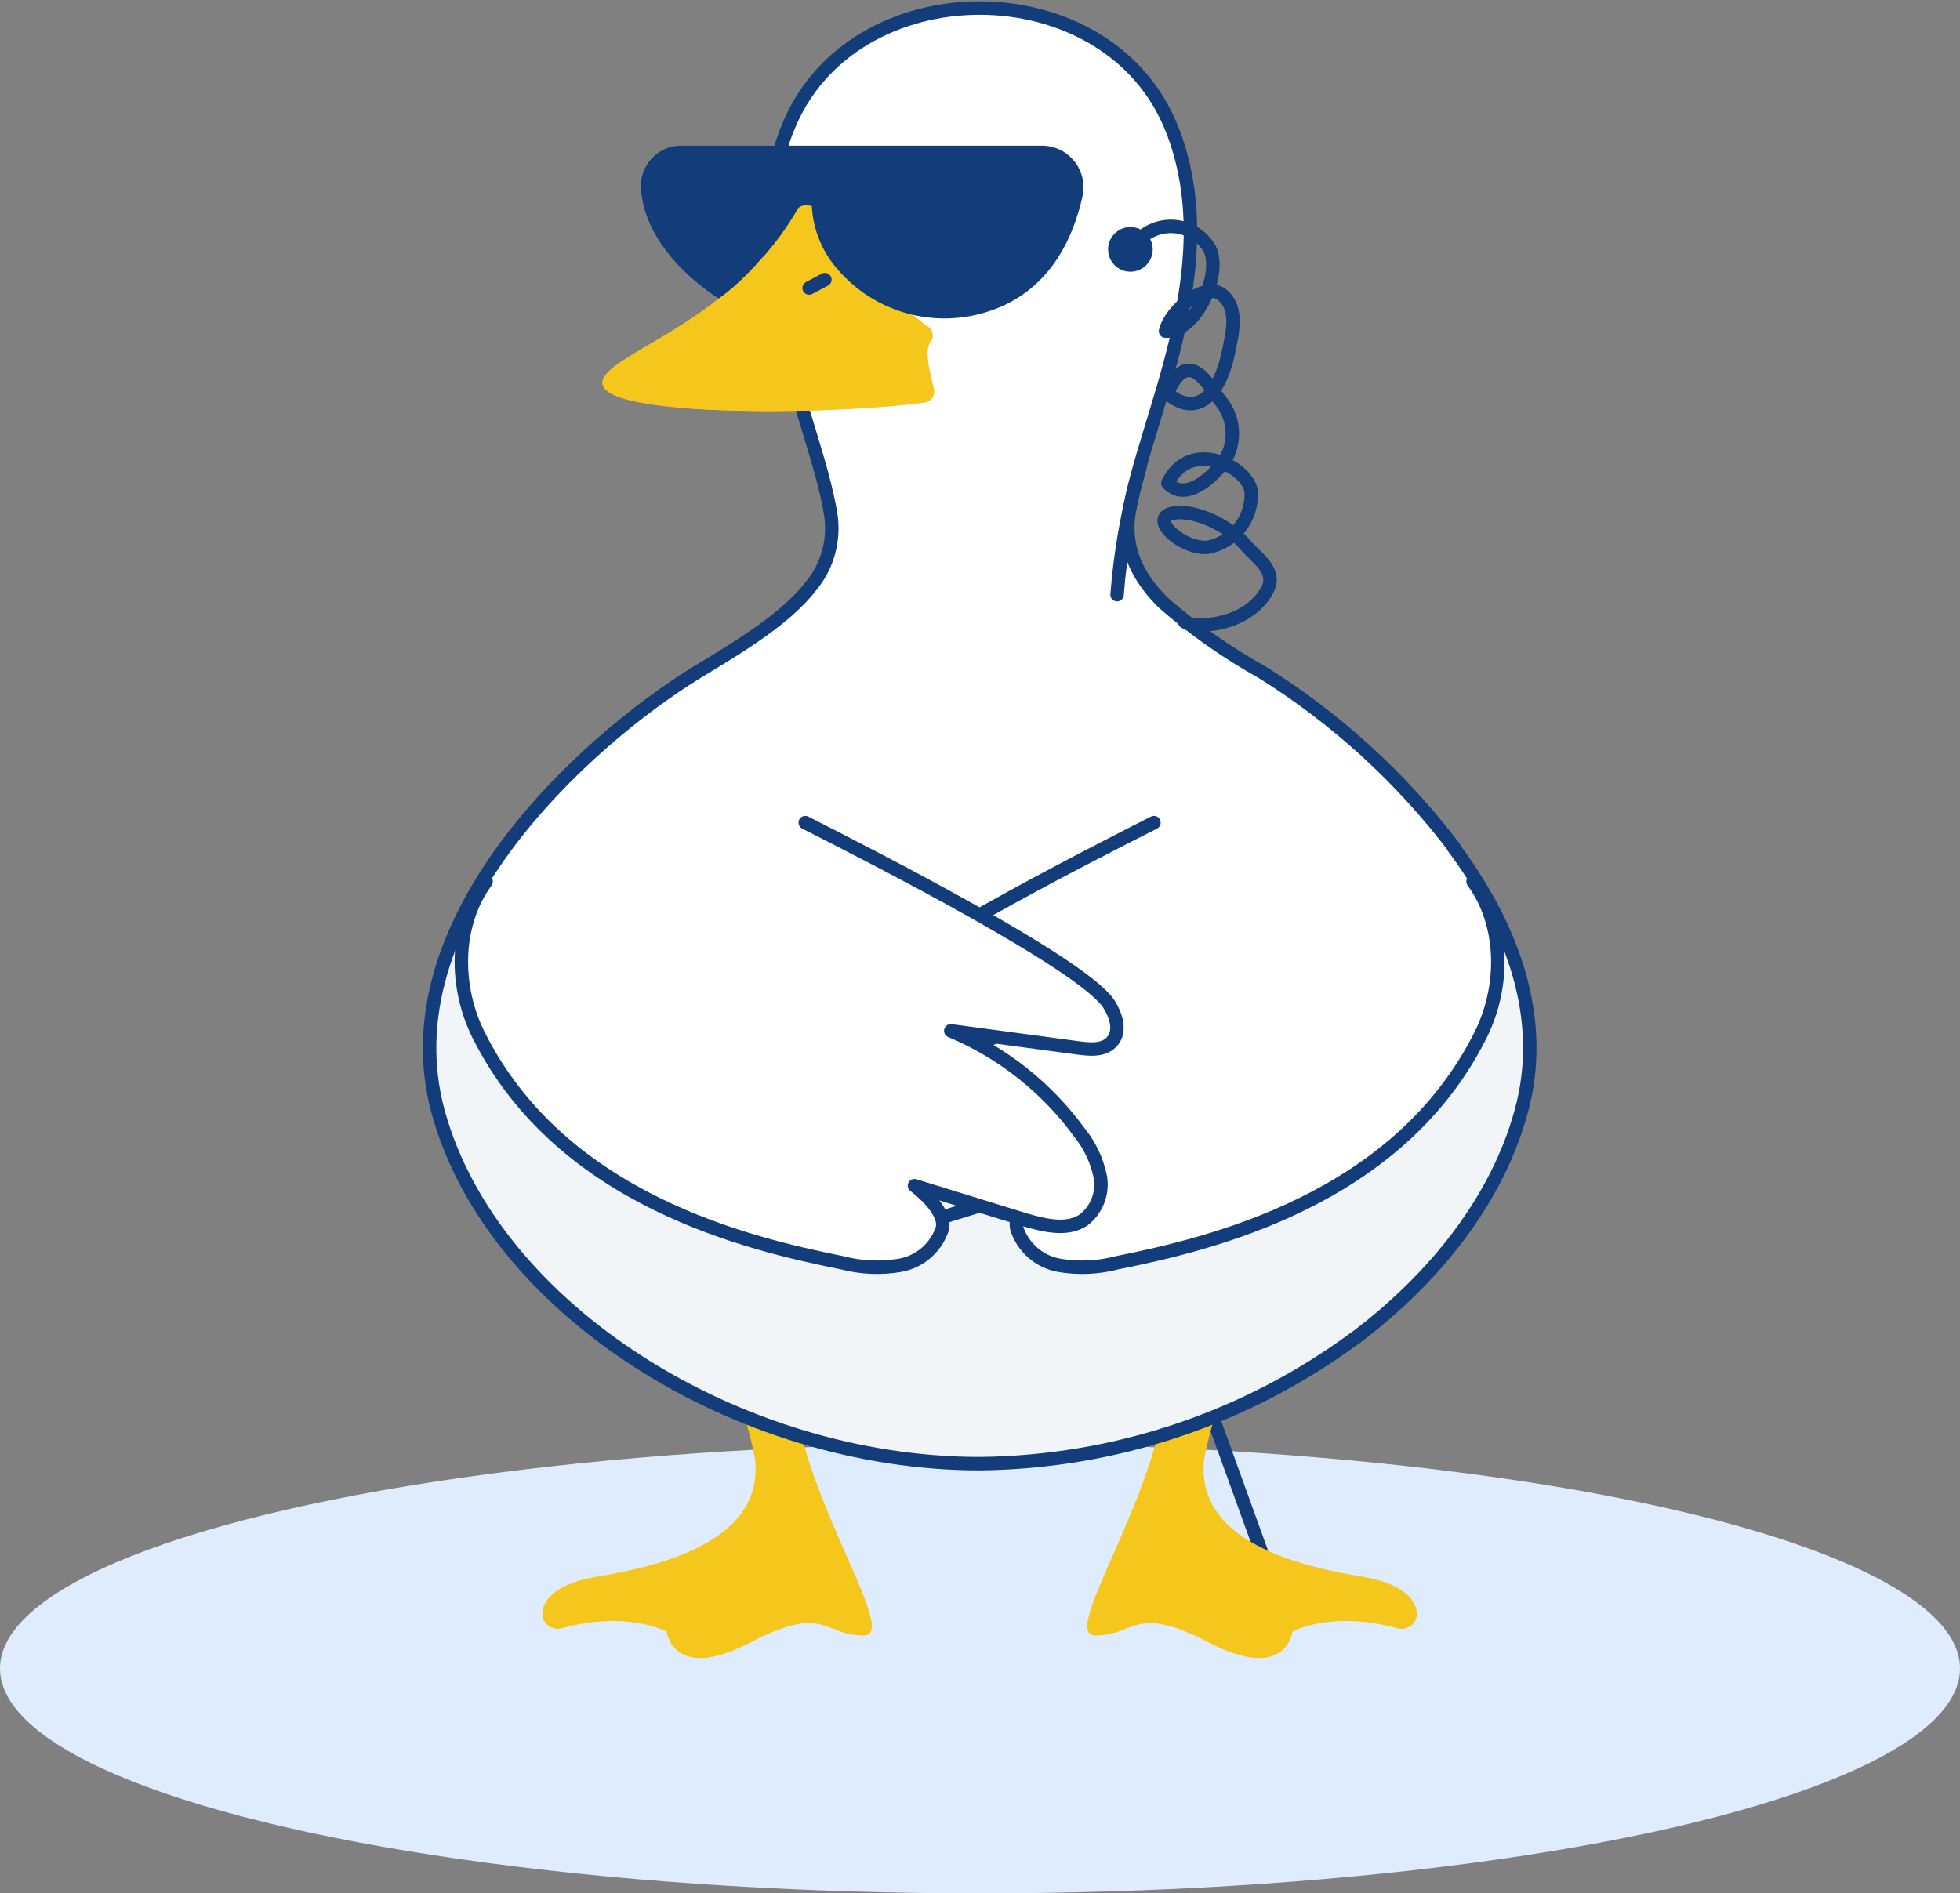
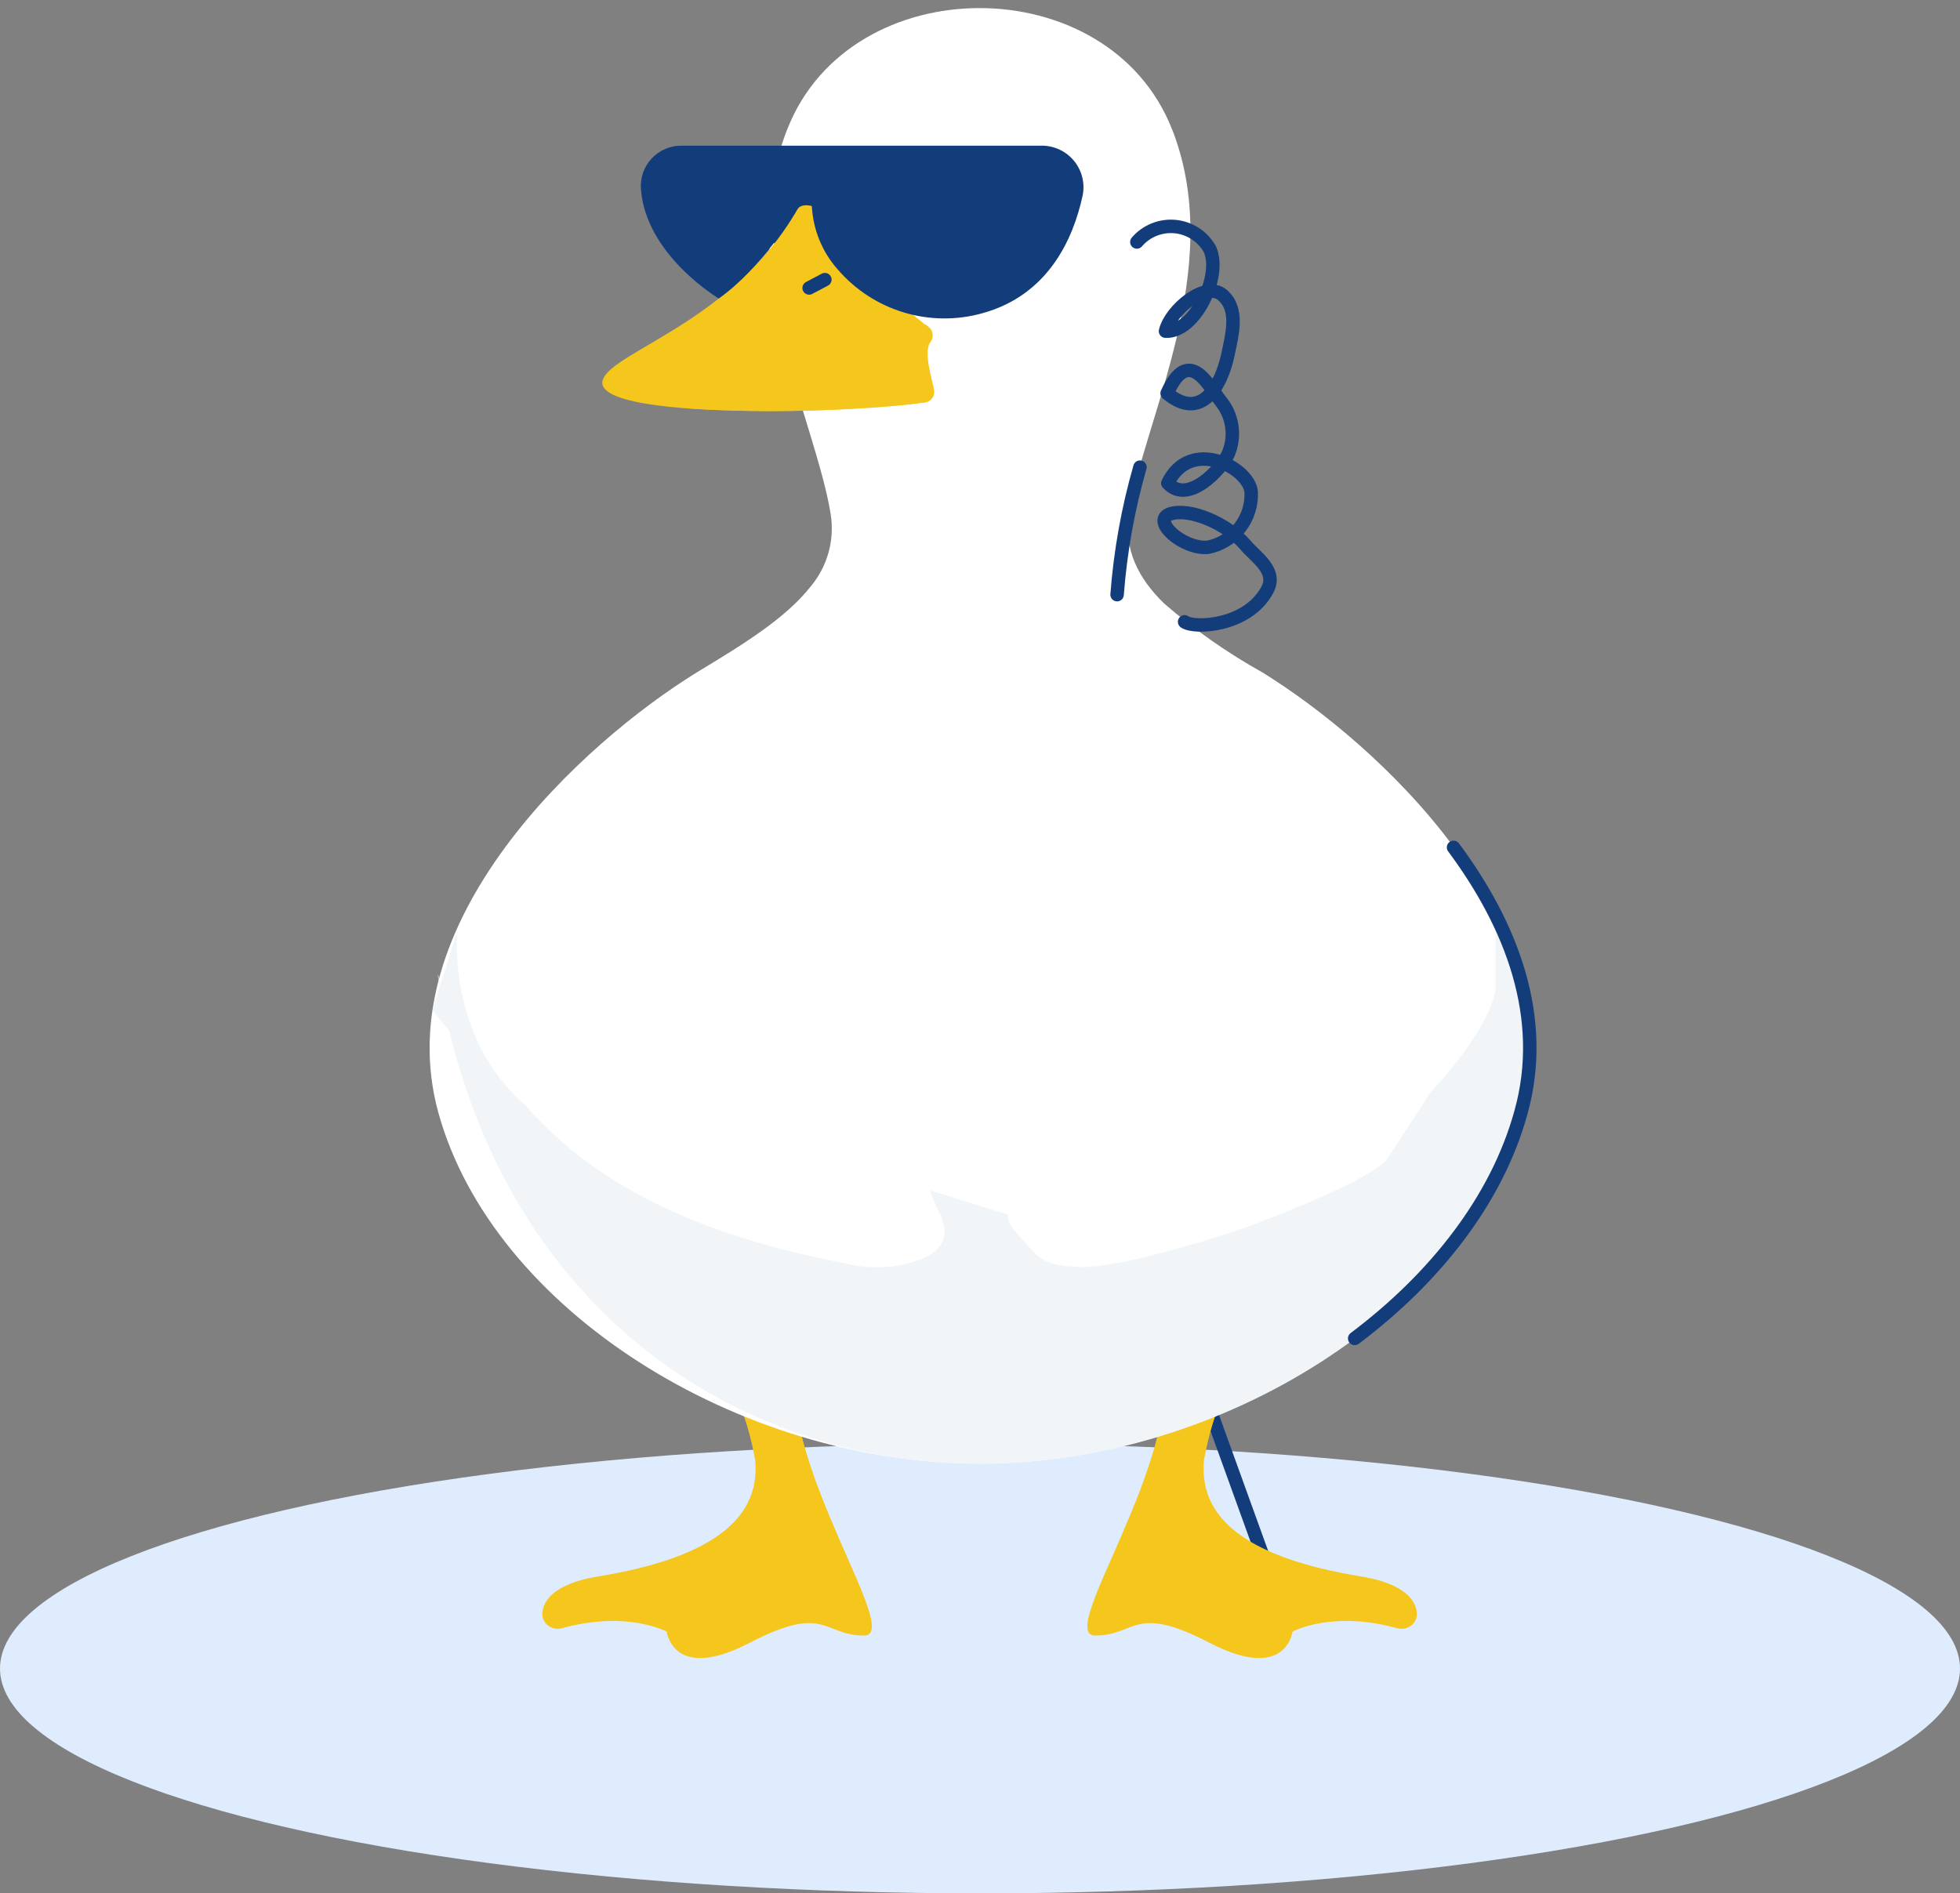
<svg xmlns="http://www.w3.org/2000/svg" width="414" height="400" viewBox="0 0 414 400" fill="none">
  <rect x="0" y="0" width="414" height="400" fill="#808080" stroke="none" />
  <ellipse cx="207" cy="352.5" rx="207" ry="47.5" fill="#DEECFD" />
  <path d="M207.652 83.401V162.794C207.656 164.384 207.935 165.961 208.476 167.455L269.882 337.408" stroke="#123D7A" stroke-width="2.842" stroke-linecap="round" stroke-linejoin="round" />
  <path d="M245.103 286.46C251.155 306.862 222.598 345.593 231.35 345.536C240.102 345.479 239.42 338.716 255.56 347.099C271.7 355.481 273.007 344.712 273.007 344.712C273.007 344.712 281.219 340.165 295.086 343.973C295.885 344.207 296.743 344.133 297.491 343.765C298.238 343.396 298.82 342.761 299.121 341.984C299.774 339.881 298.666 334.88 287.556 333.061C238.169 325.02 258.145 300.128 258.6 292.882" fill="#F5C61B" />
  <g style="mix-blend-mode:multiply">
    <path d="M245.386 287.625C247.744 298.025 242.033 312.574 236.861 324.565C236.861 324.565 249.904 315.273 254.365 308.141C255.243 303.479 256.565 298.911 258.315 294.502L245.386 287.625Z" fill="#F5C61B" />
  </g>
  <path d="M168.726 286.46C162.674 306.862 191.231 345.593 182.479 345.536C173.728 345.479 174.381 338.716 158.269 347.099C142.158 355.481 140.822 344.712 140.822 344.712C140.822 344.712 132.61 340.165 118.715 343.973C117.919 344.206 117.065 344.131 116.323 343.762C115.58 343.393 115.004 342.759 114.708 341.984C114.055 339.881 115.135 334.88 126.245 333.061C175.66 325.02 155.684 300.128 155.229 292.882" fill="#F5C61B" />
  <g style="mix-blend-mode:multiply">
    <path d="M168.44 287.625C166.081 298.025 171.793 312.574 176.965 324.565C176.965 324.565 163.922 315.273 159.461 308.141C158.589 303.474 157.256 298.905 155.482 294.502L168.44 287.625Z" fill="#F5C61B" />
  </g>
  <path d="M266.643 142.051C259.233 137.925 252.271 133.04 245.871 127.474C240.444 122.189 237.346 116.108 238.426 108.578C241.609 88.687 258.743 57.231 247.889 28.134L247.548 27.281C240.841 10.232 223.877 1.707 206.913 1.707C189.949 1.707 172.985 10.232 166.307 27.281L165.966 28.134C155.197 57.26 172.246 88.687 175.457 108.606C175.887 111.29 175.74 114.034 175.024 116.655C174.309 119.277 173.042 121.716 171.309 123.809C165.966 130.685 156.589 136.368 147.184 142.051C123.173 156.856 81.459 194.762 92.597 235.084C104.106 276.684 155.964 309.22 206.913 309.22C257.862 309.22 309.721 276.684 321.229 235.084C332.368 194.791 290.654 156.884 266.643 142.051Z" fill="white" />
-   <path d="M321.23 206.868C309.722 248.469 257.864 281.005 206.915 281.005C155.965 281.005 104.05 248.469 92.684 206.868C92.684 206.527 92.684 206.215 92.457 205.902C90.088 215.505 90.166 225.549 92.684 235.114C104.192 276.714 156.051 309.25 207 309.25C257.949 309.25 309.807 276.714 321.316 235.114C323.833 225.549 323.911 215.505 321.543 205.902C321.372 206.215 321.316 206.527 321.23 206.868Z" fill="#F1F5F8" />
+   <path d="M321.23 206.868C309.722 248.469 257.864 281.005 206.915 281.005C155.965 281.005 104.05 248.469 92.684 206.868C92.684 206.527 92.684 206.215 92.457 205.902C104.192 276.714 156.051 309.25 207 309.25C257.949 309.25 309.807 276.714 321.316 235.114C323.833 225.549 323.911 215.505 321.543 205.902C321.372 206.215 321.316 206.527 321.23 206.868Z" fill="#F1F5F8" />
  <path d="M96.633 196.523C96.633 196.523 94.076 219.085 111.267 233.776C128.458 248.467 168.837 269.921 190.149 267.221C190.149 267.221 202.339 265.658 198.929 257.588C195.519 249.518 196.343 251.394 196.343 251.394L213.023 256.537C213.023 256.537 211.915 257.617 215.609 261.481C219.303 265.346 219.644 267.591 228.794 267.676C237.943 267.761 261.898 259.862 264.455 258.839C267.013 257.816 290.029 249.263 293.126 244.631C296.224 239.999 302.163 230.736 302.163 230.736C302.163 230.736 314.04 218.602 315.887 209.197V196.95L321.57 205.758V220.591L308.357 244.176L291.592 267.676L245.388 280.605L211.29 291.232L161.25 283.759L117.064 261.226L99.503 223.405L91.348 213.459L96.633 196.523Z" fill="#F1F5F8" />
-   <path d="M307.107 178.992C295.967 164.329 282.257 151.813 266.643 142.051C259.233 137.925 252.271 133.04 245.871 127.474C240.444 122.189 237.346 116.108 238.426 108.578C241.609 88.687 258.743 57.231 247.889 28.134L247.548 27.281C240.841 10.232 223.877 1.707 206.913 1.707C189.949 1.707 172.985 10.232 166.307 27.281L165.966 28.134C155.197 57.26 172.246 88.687 175.457 108.606C175.887 111.29 175.74 114.034 175.024 116.655C174.309 119.277 173.042 121.716 171.309 123.809C165.966 130.685 156.589 136.368 147.184 142.051C123.173 156.856 81.459 194.762 92.597 235.084C104.106 276.684 155.964 309.22 206.913 309.22C235.447 308.935 263.167 299.669 286.136 282.737" stroke="#123D7A" stroke-width="2.842" stroke-linecap="round" stroke-linejoin="round" />
  <path d="M209.443 52.003C208.828 52.145 208.192 52.161 207.571 52.053C206.95 51.944 206.357 51.712 205.827 51.37C205.297 51.029 204.841 50.584 204.486 50.063C204.131 49.542 203.884 48.956 203.759 48.337L202.594 40.665C202.457 40.053 202.442 39.42 202.55 38.802C202.659 38.184 202.889 37.593 203.227 37.065C203.565 36.536 204.005 36.08 204.521 35.722C205.036 35.365 205.618 35.113 206.232 34.982C206.844 34.844 207.477 34.829 208.095 34.938C208.713 35.046 209.304 35.276 209.832 35.615C210.361 35.953 210.817 36.393 211.174 36.908C211.532 37.424 211.784 38.006 211.915 38.619L213.08 46.32C213.218 46.932 213.233 47.566 213.124 48.184C213.016 48.802 212.786 49.392 212.447 49.921C212.109 50.449 211.669 50.905 211.154 51.263C210.638 51.62 210.056 51.872 209.443 52.003Z" fill="#123D7A" />
  <path d="M167.132 52.003C166.518 52.145 165.881 52.161 165.26 52.053C164.639 51.944 164.046 51.712 163.516 51.37C162.987 51.029 162.531 50.584 162.176 50.063C161.82 49.542 161.573 48.956 161.449 48.337L160.284 40.665C160.146 40.053 160.131 39.42 160.24 38.802C160.348 38.184 160.578 37.593 160.916 37.065C161.255 36.536 161.694 36.08 162.21 35.722C162.726 35.365 163.307 35.113 163.921 34.982C164.533 34.844 165.167 34.829 165.785 34.938C166.403 35.046 166.993 35.276 167.522 35.615C168.05 35.953 168.506 36.393 168.864 36.908C169.221 37.424 169.473 38.006 169.604 38.619L170.769 46.32C170.911 46.932 170.929 47.567 170.822 48.186C170.715 48.806 170.486 49.398 170.147 49.927C169.808 50.457 169.367 50.913 168.849 51.269C168.331 51.626 167.748 51.875 167.132 52.003Z" fill="#123D7A" />
  <path d="M240.788 98.69C238.267 107.482 236.649 116.508 235.957 125.628" stroke="#123D7A" stroke-width="2.842" stroke-linecap="round" stroke-linejoin="round" />
  <path d="M181.309 46.49C180.684 40.978 172.444 36.46 169.943 41.404C156.815 67.518 129.451 73.968 127.32 80.248C124.478 88.943 181.309 87.324 195.347 84.994C195.927 84.903 196.447 84.585 196.793 84.111C197.139 83.637 197.283 83.045 197.194 82.465C196.909 80.504 194.807 74.338 196.426 72.263C196.611 72.021 196.745 71.745 196.822 71.451C196.899 71.157 196.917 70.85 196.875 70.549C196.832 70.248 196.731 69.958 196.576 69.696C196.421 69.434 196.215 69.206 195.972 69.024C191.34 65.33 182.787 59.022 181.309 46.49Z" fill="#F5C61B" />
  <path d="M174.233 59.077L170.908 60.839" stroke="#123D7A" stroke-width="2.842" stroke-linecap="round" stroke-linejoin="round" />
  <g style="mix-blend-mode:multiply">
    <path d="M195.461 85.021C196.043 84.923 196.564 84.6 196.909 84.121C197.255 83.643 197.398 83.047 197.308 82.464C197.024 80.531 194.921 74.337 196.541 72.263C196.725 72.02 196.86 71.744 196.936 71.45C197.013 71.156 197.031 70.849 196.989 70.548C196.947 70.247 196.845 69.957 196.69 69.695C196.535 69.433 196.33 69.205 196.086 69.023L195.489 68.54C188.925 84.51 146.33 86.271 145.648 86.3C162.258 87.332 178.926 86.904 195.461 85.021Z" fill="#F5C61B" />
  </g>
  <path d="M286.139 282.766C303.188 269.95 316.174 253.412 321.232 235.113C326.915 214.938 319.158 195.331 307.024 179.021" stroke="#123D7A" stroke-width="2.842" stroke-linecap="round" stroke-linejoin="round" />
  <path d="M144.06 30.776H220.128C221.436 30.784 222.725 31.084 223.902 31.654C225.079 32.224 226.114 33.05 226.931 34.072C227.748 35.093 228.327 36.284 228.625 37.557C228.922 38.831 228.932 40.154 228.653 41.432C226.692 50.411 221.464 62.346 207.483 66.182C202.051 67.698 196.3 67.638 190.901 66.007C185.502 64.377 180.678 61.245 176.993 56.975C173.675 53.256 171.729 48.513 171.481 43.535C171.481 43.535 169.236 42.825 168.355 44.302C168.355 44.302 160.882 56.748 151.817 63.056C151.817 63.056 136.501 53.963 135.393 40.097C135.28 38.9 135.422 37.693 135.809 36.555C136.196 35.417 136.819 34.374 137.637 33.494C138.456 32.614 139.451 31.917 140.558 31.448C141.665 30.98 142.858 30.751 144.06 30.776Z" fill="#123D7A" />
-   <path d="M243.741 173.792C230.102 180.697 184.751 203.799 179.55 212.21C178.101 214.511 177.078 217.694 178.783 219.854C180.488 222.013 183.5 221.729 186.058 221.388L212.996 217.779C202.137 222.332 192.732 229.771 185.802 239.29C183.622 241.993 182.121 245.179 181.426 248.582C181.116 250.288 181.281 252.046 181.902 253.664C182.523 255.283 183.578 256.7 184.949 257.76C188.473 260.062 193.105 258.897 197.14 257.76L220.668 250.486C220.668 250.486 213.763 255.572 214.786 259.578C215.437 261.547 216.606 263.304 218.172 264.664C219.737 266.024 221.64 266.937 223.68 267.308C227.773 268.008 231.968 267.824 235.984 266.768C255.306 262.875 295.202 253.668 312.706 218.717C317.821 208.544 317.849 195.416 311.143 186.238" stroke="#123D7A" stroke-width="2.842" stroke-linecap="round" stroke-linejoin="round" />
  <path d="M170.086 173.792C183.725 180.697 229.048 203.799 234.277 212.21C235.726 214.511 236.749 217.694 235.044 219.854C233.339 222.013 230.327 221.729 227.741 221.388L200.831 217.779C211.69 222.332 221.095 229.771 228.025 239.29C230.205 241.993 231.706 245.179 232.401 248.582C232.711 250.29 232.544 252.051 231.917 253.671C231.29 255.29 230.229 256.705 228.849 257.76C225.354 260.062 220.694 258.897 216.687 257.76L193.159 250.486C193.159 250.486 200.064 255.572 199.041 259.578C198.39 261.547 197.221 263.304 195.655 264.664C194.09 266.024 192.187 266.937 190.147 267.308C186.054 268.008 181.859 267.824 177.843 266.768C158.521 262.875 118.625 253.668 101.121 218.717C96.007 208.544 95.978 195.416 102.684 186.238" fill="white" />
-   <path d="M170.086 173.792C183.725 180.697 229.048 203.799 234.277 212.21C235.726 214.511 236.749 217.694 235.044 219.854C233.339 222.013 230.327 221.729 227.741 221.388L200.831 217.779C211.69 222.332 221.095 229.771 228.025 239.29C230.205 241.993 231.706 245.179 232.401 248.582C232.711 250.29 232.544 252.051 231.917 253.671C231.29 255.29 230.229 256.705 228.849 257.76C225.354 260.062 220.694 258.897 216.687 257.76L193.159 250.486C193.159 250.486 200.064 255.572 199.041 259.578C198.39 261.547 197.221 263.304 195.655 264.664C194.09 266.024 192.187 266.937 190.147 267.307C186.054 268.008 181.859 267.824 177.843 266.768C158.521 262.875 118.625 253.668 101.121 218.717C96.007 208.544 95.978 195.416 102.684 186.238" stroke="#123D7A" stroke-width="2.842" stroke-linecap="round" stroke-linejoin="round" />
  <path d="M240.131 51.123C241.119 49.972 242.369 49.075 243.776 48.509C245.182 47.942 246.705 47.722 248.215 47.867C249.725 48.011 251.177 48.517 252.451 49.341C253.724 50.165 254.781 51.283 255.532 52.6C258.175 58.283 252.378 70.303 246.183 69.962C247.263 65.416 254.708 59.306 258.203 62.319C261.698 65.331 260.306 70.474 259.34 75.049C257.891 81.726 253.657 89.029 246.524 83.09C251.156 72.719 255.418 81.755 257.891 84.795C259.131 86.333 259.929 88.18 260.199 90.138C260.47 92.095 260.202 94.089 259.425 95.906C257.976 99.174 250.9 106.704 246.666 102.072C251.412 92.24 263.886 98.776 264.284 103.976C264.404 106.691 263.546 109.359 261.868 111.496C260.189 113.634 257.8 115.099 255.134 115.626C249.821 116.081 243.058 109.943 247.15 108.579C251.241 107.215 259.255 110.596 263.119 115.2C265.222 117.729 269.91 120.542 267.666 124.662C263.432 132.448 252.207 132.817 250.218 131.368" stroke="#123D7A" stroke-width="2.842" stroke-linecap="round" stroke-linejoin="round" />
-   <path d="M238.768 57.403C241.373 57.403 243.485 55.291 243.485 52.686C243.485 50.081 241.373 47.969 238.768 47.969C236.163 47.969 234.051 50.081 234.051 52.686C234.051 55.291 236.163 57.403 238.768 57.403Z" fill="#123D7A" />
</svg>